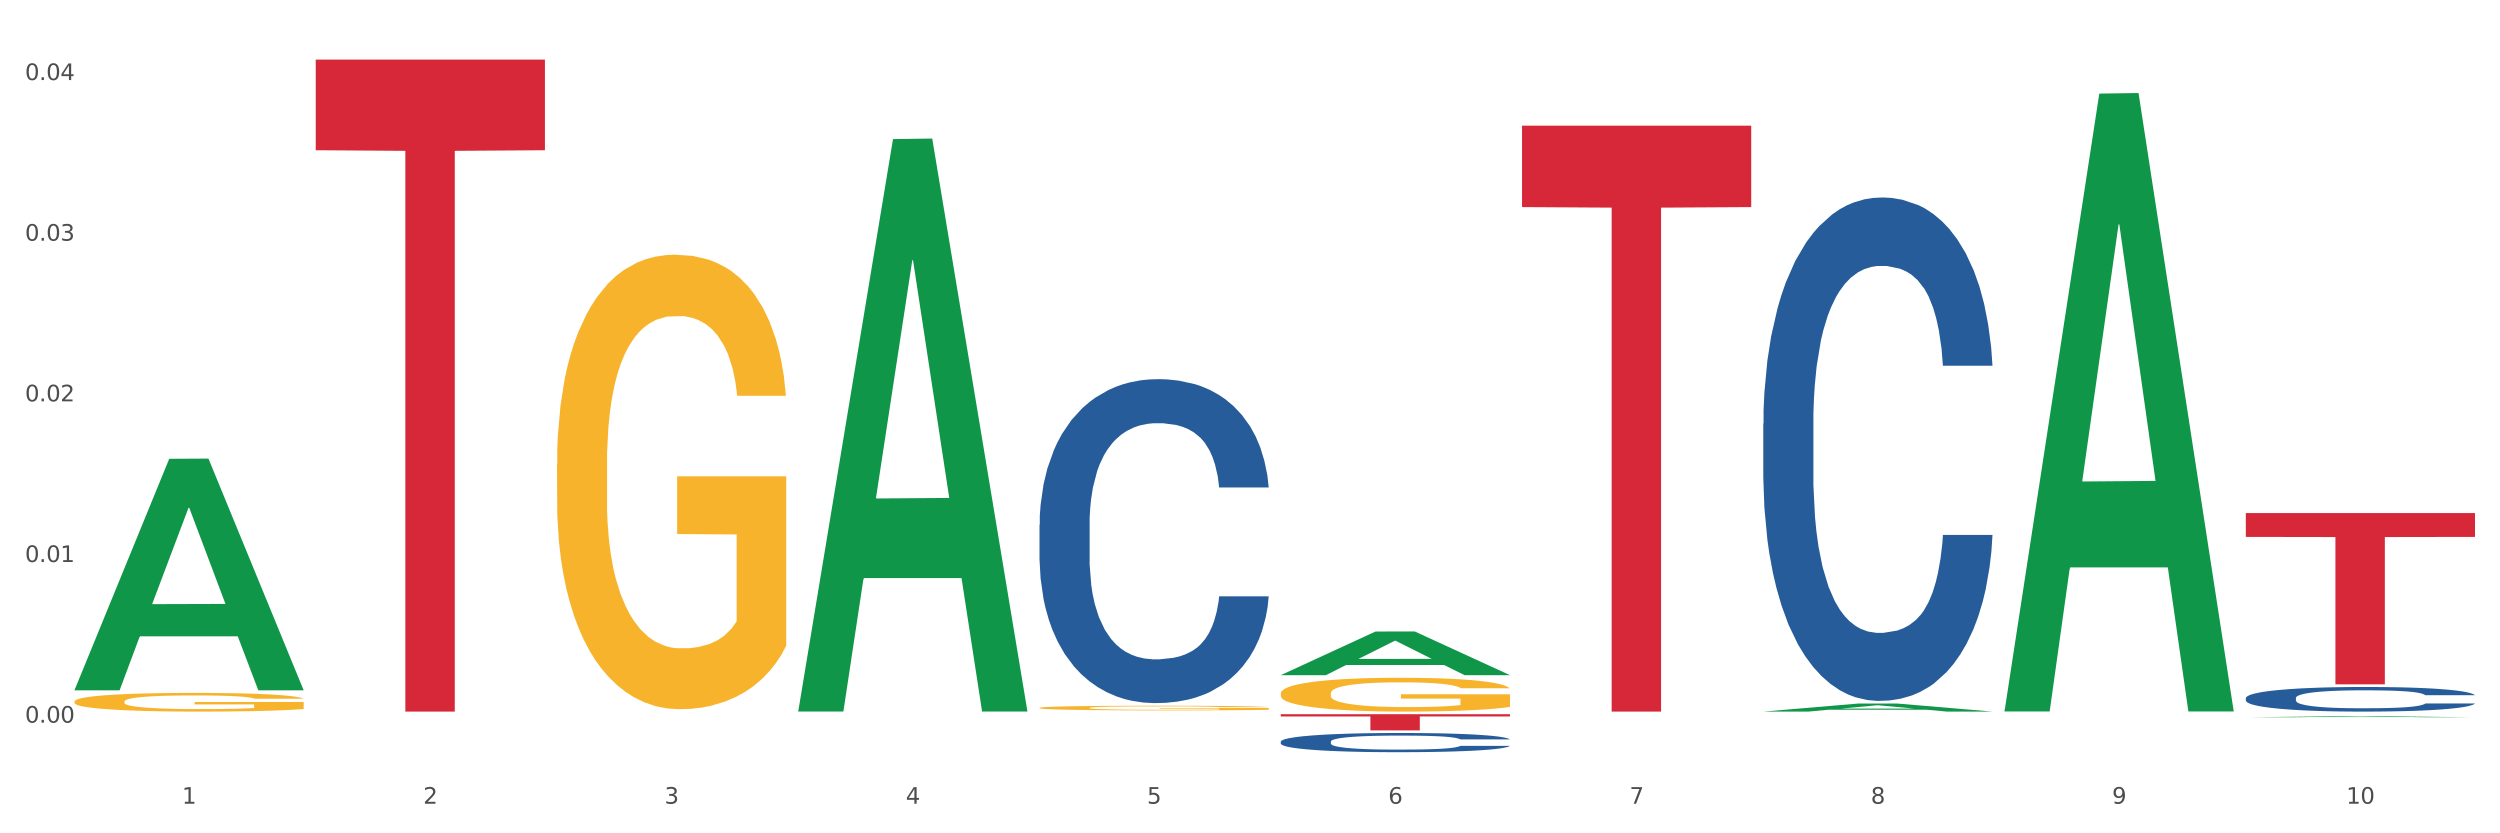
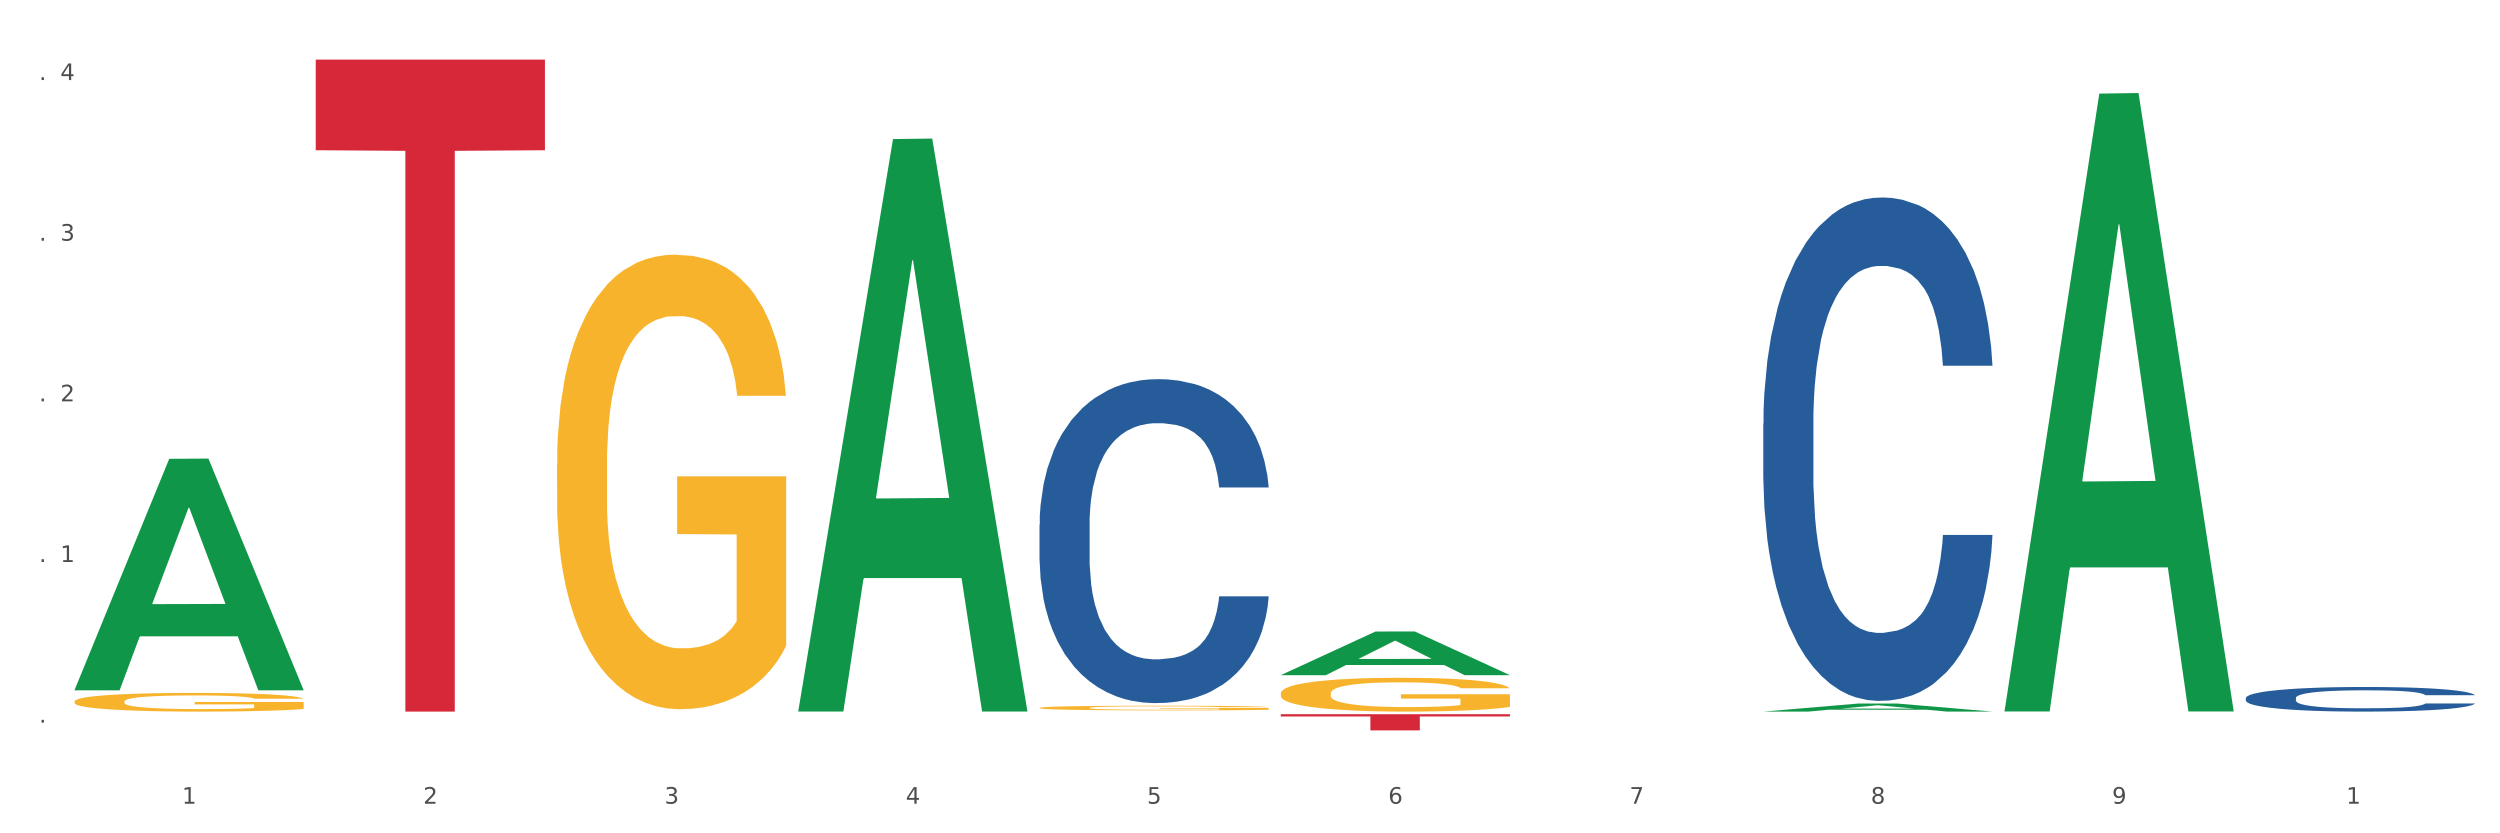
<svg xmlns="http://www.w3.org/2000/svg" xmlns:xlink="http://www.w3.org/1999/xlink" width="1080pt" height="360pt" viewBox="0 0 1080 360" version="1.1">
  <rect x="0" y="0" width="1080" height="360" fill="#333333" stroke="none" />
  <defs>
    <style type="text/css">*{stroke-linejoin: round; stroke-linecap: butt}</style>
  </defs>
  <g id="figure_1">
    <g id="patch_1">
      <path d="M 0 360  L 1080 360  L 1080 0  L 0 0  z " style="fill: #ffffff; stroke: #ffffff; stroke-linejoin: miter" />
    </g>
    <g id="axes_1">
      <g id="matplotlib.axis_1">
        <g id="xtick_1">
          <g id="text_1">
            <g style="fill: #4d4d4d" transform="translate(78.627 347.204) scale(0.096 -0.096)">
              <defs>
                <path id="DejaVuSans-31" d="M 794 531  L 1825 531  L 1825 4091  L 703 3866  L 703 4441  L 1819 4666  L 2450 4666  L 2450 531  L 3481 531  L 3481 0  L 794 0  L 794 531  z " transform="scale(0.016)" />
              </defs>
              <use xlink:href="#DejaVuSans-31" />
            </g>
          </g>
        </g>
        <g id="xtick_2">
          <g id="text_2">
            <g style="fill: #4d4d4d" transform="translate(182.851 347.204) scale(0.096 -0.096)">
              <defs>
                <path id="DejaVuSans-32" d="M 1228 531  L 3431 531  L 3431 0  L 469 0  L 469 531  Q 828 903 1448 1529  Q 2069 2156 2228 2338  Q 2531 2678 2651 2914  Q 2772 3150 2772 3378  Q 2772 3750 2511 3984  Q 2250 4219 1831 4219  Q 1534 4219 1204 4116  Q 875 4013 500 3803  L 500 4441  Q 881 4594 1212 4672  Q 1544 4750 1819 4750  Q 2544 4750 2975 4387  Q 3406 4025 3406 3419  Q 3406 3131 3298 2873  Q 3191 2616 2906 2266  Q 2828 2175 2409 1742  Q 1991 1309 1228 531  z " transform="scale(0.016)" />
              </defs>
              <use xlink:href="#DejaVuSans-32" />
            </g>
          </g>
        </g>
        <g id="xtick_3">
          <g id="text_3">
            <g style="fill: #4d4d4d" transform="translate(287.074 347.204) scale(0.096 -0.096)">
              <defs>
                <path id="DejaVuSans-33" d="M 2597 2516  Q 3050 2419 3304 2112  Q 3559 1806 3559 1356  Q 3559 666 3084 287  Q 2609 -91 1734 -91  Q 1441 -91 1130 -33  Q 819 25 488 141  L 488 750  Q 750 597 1062 519  Q 1375 441 1716 441  Q 2309 441 2620 675  Q 2931 909 2931 1356  Q 2931 1769 2642 2001  Q 2353 2234 1838 2234  L 1294 2234  L 1294 2753  L 1863 2753  Q 2328 2753 2575 2939  Q 2822 3125 2822 3475  Q 2822 3834 2567 4026  Q 2313 4219 1838 4219  Q 1578 4219 1281 4162  Q 984 4106 628 3988  L 628 4550  Q 988 4650 1302 4700  Q 1616 4750 1894 4750  Q 2613 4750 3031 4423  Q 3450 4097 3450 3541  Q 3450 3153 3228 2886  Q 3006 2619 2597 2516  z " transform="scale(0.016)" />
              </defs>
              <use xlink:href="#DejaVuSans-33" />
            </g>
          </g>
        </g>
        <g id="xtick_4">
          <g id="text_4">
            <g style="fill: #4d4d4d" transform="translate(391.298 347.204) scale(0.096 -0.096)">
              <defs>
                <path id="DejaVuSans-34" d="M 2419 4116  L 825 1625  L 2419 1625  L 2419 4116  z M 2253 4666  L 3047 4666  L 3047 1625  L 3713 1625  L 3713 1100  L 3047 1100  L 3047 0  L 2419 0  L 2419 1100  L 313 1100  L 313 1709  L 2253 4666  z " transform="scale(0.016)" />
              </defs>
              <use xlink:href="#DejaVuSans-34" />
            </g>
          </g>
        </g>
        <g id="xtick_5">
          <g id="text_5">
            <g style="fill: #4d4d4d" transform="translate(495.522 347.204) scale(0.096 -0.096)">
              <defs>
                <path id="DejaVuSans-35" d="M 691 4666  L 3169 4666  L 3169 4134  L 1269 4134  L 1269 2991  Q 1406 3038 1543 3061  Q 1681 3084 1819 3084  Q 2600 3084 3056 2656  Q 3513 2228 3513 1497  Q 3513 744 3044 326  Q 2575 -91 1722 -91  Q 1428 -91 1123 -41  Q 819 9 494 109  L 494 744  Q 775 591 1075 516  Q 1375 441 1709 441  Q 2250 441 2565 725  Q 2881 1009 2881 1497  Q 2881 1984 2565 2268  Q 2250 2553 1709 2553  Q 1456 2553 1204 2497  Q 953 2441 691 2322  L 691 4666  z " transform="scale(0.016)" />
              </defs>
              <use xlink:href="#DejaVuSans-35" />
            </g>
          </g>
        </g>
        <g id="xtick_6">
          <g id="text_6">
            <g style="fill: #4d4d4d" transform="translate(599.745 347.204) scale(0.096 -0.096)">
              <defs>
                <path id="DejaVuSans-36" d="M 2113 2584  Q 1688 2584 1439 2293  Q 1191 2003 1191 1497  Q 1191 994 1439 701  Q 1688 409 2113 409  Q 2538 409 2786 701  Q 3034 994 3034 1497  Q 3034 2003 2786 2293  Q 2538 2584 2113 2584  z M 3366 4563  L 3366 3988  Q 3128 4100 2886 4159  Q 2644 4219 2406 4219  Q 1781 4219 1451 3797  Q 1122 3375 1075 2522  Q 1259 2794 1537 2939  Q 1816 3084 2150 3084  Q 2853 3084 3261 2657  Q 3669 2231 3669 1497  Q 3669 778 3244 343  Q 2819 -91 2113 -91  Q 1303 -91 875 529  Q 447 1150 447 2328  Q 447 3434 972 4092  Q 1497 4750 2381 4750  Q 2619 4750 2861 4703  Q 3103 4656 3366 4563  z " transform="scale(0.016)" />
              </defs>
              <use xlink:href="#DejaVuSans-36" />
            </g>
          </g>
        </g>
        <g id="xtick_7">
          <g id="text_7">
            <g style="fill: #4d4d4d" transform="translate(703.969 347.204) scale(0.096 -0.096)">
              <defs>
                <path id="DejaVuSans-37" d="M 525 4666  L 3525 4666  L 3525 4397  L 1831 0  L 1172 0  L 2766 4134  L 525 4134  L 525 4666  z " transform="scale(0.016)" />
              </defs>
              <use xlink:href="#DejaVuSans-37" />
            </g>
          </g>
        </g>
        <g id="xtick_8">
          <g id="text_8">
            <g style="fill: #4d4d4d" transform="translate(808.193 347.204) scale(0.096 -0.096)">
              <defs>
                <path id="DejaVuSans-38" d="M 2034 2216  Q 1584 2216 1326 1975  Q 1069 1734 1069 1313  Q 1069 891 1326 650  Q 1584 409 2034 409  Q 2484 409 2743 651  Q 3003 894 3003 1313  Q 3003 1734 2745 1975  Q 2488 2216 2034 2216  z M 1403 2484  Q 997 2584 770 2862  Q 544 3141 544 3541  Q 544 4100 942 4425  Q 1341 4750 2034 4750  Q 2731 4750 3128 4425  Q 3525 4100 3525 3541  Q 3525 3141 3298 2862  Q 3072 2584 2669 2484  Q 3125 2378 3379 2068  Q 3634 1759 3634 1313  Q 3634 634 3220 271  Q 2806 -91 2034 -91  Q 1263 -91 848 271  Q 434 634 434 1313  Q 434 1759 690 2068  Q 947 2378 1403 2484  z M 1172 3481  Q 1172 3119 1398 2916  Q 1625 2713 2034 2713  Q 2441 2713 2670 2916  Q 2900 3119 2900 3481  Q 2900 3844 2670 4047  Q 2441 4250 2034 4250  Q 1625 4250 1398 4047  Q 1172 3844 1172 3481  z " transform="scale(0.016)" />
              </defs>
              <use xlink:href="#DejaVuSans-38" />
            </g>
          </g>
        </g>
        <g id="xtick_9">
          <g id="text_9">
            <g style="fill: #4d4d4d" transform="translate(912.416 347.204) scale(0.096 -0.096)">
              <defs>
                <path id="DejaVuSans-39" d="M 703 97  L 703 672  Q 941 559 1184 500  Q 1428 441 1663 441  Q 2288 441 2617 861  Q 2947 1281 2994 2138  Q 2813 1869 2534 1725  Q 2256 1581 1919 1581  Q 1219 1581 811 2004  Q 403 2428 403 3163  Q 403 3881 828 4315  Q 1253 4750 1959 4750  Q 2769 4750 3195 4129  Q 3622 3509 3622 2328  Q 3622 1225 3098 567  Q 2575 -91 1691 -91  Q 1453 -91 1209 -44  Q 966 3 703 97  z M 1959 2075  Q 2384 2075 2632 2365  Q 2881 2656 2881 3163  Q 2881 3666 2632 3958  Q 2384 4250 1959 4250  Q 1534 4250 1286 3958  Q 1038 3666 1038 3163  Q 1038 2656 1286 2365  Q 1534 2075 1959 2075  z " transform="scale(0.016)" />
              </defs>
              <use xlink:href="#DejaVuSans-39" />
            </g>
          </g>
        </g>
        <g id="xtick_10">
          <g id="text_10">
            <g style="fill: #4d4d4d" transform="translate(1013.586 347.204) scale(0.096 -0.096)">
              <defs>
-                 <path id="DejaVuSans-30" d="M 2034 4250  Q 1547 4250 1301 3770  Q 1056 3291 1056 2328  Q 1056 1369 1301 889  Q 1547 409 2034 409  Q 2525 409 2770 889  Q 3016 1369 3016 2328  Q 3016 3291 2770 3770  Q 2525 4250 2034 4250  z M 2034 4750  Q 2819 4750 3233 4129  Q 3647 3509 3647 2328  Q 3647 1150 3233 529  Q 2819 -91 2034 -91  Q 1250 -91 836 529  Q 422 1150 422 2328  Q 422 3509 836 4129  Q 1250 4750 2034 4750  z " transform="scale(0.016)" />
-               </defs>
+                 </defs>
              <use xlink:href="#DejaVuSans-31" />
              <use xlink:href="#DejaVuSans-30" transform="translate(63.623 0)" />
            </g>
          </g>
        </g>
        <g id="xtick_11" />
        <g id="xtick_12" />
        <g id="xtick_13" />
        <g id="xtick_14" />
        <g id="xtick_15" />
        <g id="xtick_16" />
        <g id="xtick_17" />
        <g id="xtick_18" />
        <g id="xtick_19" />
      </g>
      <g id="matplotlib.axis_2">
        <g id="ytick_1">
          <g id="text_11">
            <g style="fill: #4d4d4d" transform="translate(10.8 312.189) scale(0.096 -0.096)">
              <defs>
                <path id="DejaVuSans-2e" d="M 684 794  L 1344 794  L 1344 0  L 684 0  L 684 794  z " transform="scale(0.016)" />
              </defs>
              <use xlink:href="#DejaVuSans-30" />
              <use xlink:href="#DejaVuSans-2e" transform="translate(63.623 0)" />
              <use xlink:href="#DejaVuSans-30" transform="translate(95.41 0)" />
              <use xlink:href="#DejaVuSans-30" transform="translate(159.033 0)" />
            </g>
          </g>
        </g>
        <g id="ytick_2">
          <g id="text_12">
            <g style="fill: #4d4d4d" transform="translate(10.8 242.788) scale(0.096 -0.096)">
              <use xlink:href="#DejaVuSans-30" />
              <use xlink:href="#DejaVuSans-2e" transform="translate(63.623 0)" />
              <use xlink:href="#DejaVuSans-30" transform="translate(95.41 0)" />
              <use xlink:href="#DejaVuSans-31" transform="translate(159.033 0)" />
            </g>
          </g>
        </g>
        <g id="ytick_3">
          <g id="text_13">
            <g style="fill: #4d4d4d" transform="translate(10.8 173.387) scale(0.096 -0.096)">
              <use xlink:href="#DejaVuSans-30" />
              <use xlink:href="#DejaVuSans-2e" transform="translate(63.623 0)" />
              <use xlink:href="#DejaVuSans-30" transform="translate(95.41 0)" />
              <use xlink:href="#DejaVuSans-32" transform="translate(159.033 0)" />
            </g>
          </g>
        </g>
        <g id="ytick_4">
          <g id="text_14">
            <g style="fill: #4d4d4d" transform="translate(10.8 103.987) scale(0.096 -0.096)">
              <use xlink:href="#DejaVuSans-30" />
              <use xlink:href="#DejaVuSans-2e" transform="translate(63.623 0)" />
              <use xlink:href="#DejaVuSans-30" transform="translate(95.41 0)" />
              <use xlink:href="#DejaVuSans-33" transform="translate(159.033 0)" />
            </g>
          </g>
        </g>
        <g id="ytick_5">
          <g id="text_15">
            <g style="fill: #4d4d4d" transform="translate(10.8 34.586) scale(0.096 -0.096)">
              <use xlink:href="#DejaVuSans-30" />
              <use xlink:href="#DejaVuSans-2e" transform="translate(63.623 0)" />
              <use xlink:href="#DejaVuSans-30" transform="translate(95.41 0)" />
              <use xlink:href="#DejaVuSans-34" transform="translate(159.033 0)" />
            </g>
          </g>
        </g>
        <g id="ytick_6" />
        <g id="ytick_7" />
        <g id="ytick_8" />
        <g id="ytick_9" />
      </g>
      <g id="PolyCollection_1">
        <path d="M 32.175 298.022  L 32.277 297.928  L 73.107 198.201  L 90.051 198.107  L 131.187 298.21  L 111.589 298.21  L 102.709 274.9  L 60.552 274.9  L 60.246 275.276  L 51.671 298.21  L 32.175 298.21  L 32.175 298.022  L 65.86 260.989  L 97.401 260.895  L 81.783 219.444  L 81.579 219.256  L 81.375 219.538  L 65.758 260.895  L 65.86 260.989  L 32.175 298.022  z " clip-path="url(#p3af7f47289)" style="fill: #109648" />
-         <path d="M 970.188 221.659  L 1069.2 221.659  L 1069.2 231.94  L 1030.252 232.01  L 1030.252 295.644  L 1008.901 295.644  L 1008.901 232.01  L 970.188 231.94  L 970.188 221.728  L 970.188 221.659  z " clip-path="url(#p3af7f47289)" style="fill: #d62839" />
-         <path d="M 657.517 54.287  L 756.529 54.287  L 756.529 89.463  L 717.581 89.701  L 717.581 307.411  L 696.23 307.411  L 696.23 89.701  L 657.517 89.463  L 657.517 54.525  L 657.517 54.287  z " clip-path="url(#p3af7f47289)" style="fill: #d62839" />
        <path d="M 553.293 308.542  L 652.306 308.542  L 652.306 309.512  L 613.358 309.518  L 613.358 315.518  L 592.006 315.518  L 592.006 309.518  L 553.293 309.512  L 553.293 308.549  L 553.293 308.542  z " clip-path="url(#p3af7f47289)" style="fill: #d62839" />
        <path d="M 136.399 25.759  L 235.411 25.759  L 235.411 64.9  L 196.463 65.164  L 196.463 307.411  L 175.112 307.411  L 175.112 65.164  L 136.399 64.9  L 136.399 26.024  L 136.399 25.759  z " clip-path="url(#p3af7f47289)" style="fill: #d62839" />
        <path d="M 449.069 226.676  L 449.187 226.548  L 449.187 222.97  L 449.538 218.113  L 450.825 209.166  L 452.464 202.392  L 455.272 194.468  L 456.794 191.145  L 458.783 187.438  L 462.88 181.431  L 467.561 176.319  L 470.838 173.507  L 473.296 171.717  L 478.797 168.522  L 481.957 167.116  L 485.234 165.966  L 488.042 165.199  L 492.724 164.304  L 496.469 163.921  L 500.799 163.793  L 504.427 163.921  L 509.226 164.432  L 516.248 165.966  L 518.94 166.861  L 522.568 168.394  L 526.313 170.439  L 529.356 172.484  L 532.867 175.424  L 536.495 179.258  L 540.006 184.115  L 542.464 188.588  L 544.454 193.317  L 546.209 199.069  L 547.497 205.332  L 548.082 210.572  L 526.664 210.572  L 526.079 205.843  L 524.909 200.731  L 523.738 197.28  L 522.451 194.468  L 520.461 191.273  L 518.706 189.228  L 515.78 186.799  L 513.088 185.265  L 510.864 184.371  L 508.173 183.604  L 502.438 182.837  L 498.342 182.837  L 495.767 183.093  L 492.607 183.732  L 489.915 184.626  L 486.755 186.16  L 484.297 187.822  L 481.84 189.994  L 480.435 191.528  L 478.328 194.34  L 476.924 196.641  L 475.051 200.603  L 473.998 203.415  L 472.126 210.7  L 471.306 216.068  L 470.955 219.774  L 470.721 223.864  L 470.721 243.803  L 471.423 252.749  L 472.009 256.584  L 472.945 260.929  L 474.7 266.553  L 477.275 272.049  L 479.967 276.011  L 482.191 278.439  L 484.297 280.229  L 486.404 281.635  L 488.979 282.913  L 491.085 283.68  L 494.245 284.447  L 497.991 284.83  L 500.916 284.83  L 506.885 284.191  L 509.577 283.552  L 512.152 282.657  L 514.961 281.251  L 517.184 279.718  L 518.472 278.567  L 520.578 276.139  L 522.217 273.583  L 523.621 270.643  L 524.558 268.087  L 525.611 264.252  L 526.43 259.907  L 526.664 257.606  L 548.082 257.606  L 547.614 262.207  L 546.795 266.681  L 545.156 272.688  L 543.869 276.139  L 541.879 280.357  L 539.772 283.935  L 536.846 287.897  L 534.155 290.837  L 531.346 293.393  L 528.303 295.694  L 522.802 298.889  L 520.813 299.784  L 516.599 301.318  L 513.322 302.212  L 508.524 303.107  L 503.608 303.618  L 498.459 303.746  L 493.894 303.49  L 488.862 302.724  L 485.702 301.957  L 482.191 300.806  L 478.094 299.017  L 474.232 296.844  L 470.604 294.288  L 467.21 291.348  L 464.05 288.025  L 459.954 282.529  L 456.911 277.161  L 454.687 272.177  L 453.166 267.959  L 451.644 262.591  L 450.825 258.884  L 449.538 249.938  L 449.069 241.63  L 449.069 226.676  z " clip-path="url(#p3af7f47289)" style="fill: #255c99" />
-         <path d="M 553.293 320.379  L 553.41 320.371  L 553.41 320.159  L 553.761 319.871  L 555.049 319.34  L 556.687 318.939  L 559.496 318.469  L 561.017 318.272  L 563.007 318.052  L 567.103 317.695  L 571.785 317.392  L 575.062 317.226  L 577.52 317.119  L 583.02 316.93  L 586.18 316.847  L 589.457 316.778  L 592.266 316.733  L 596.948 316.68  L 600.693 316.657  L 605.023 316.649  L 608.651 316.657  L 613.45 316.687  L 620.472 316.778  L 623.164 316.831  L 626.792 316.922  L 630.537 317.044  L 633.58 317.165  L 637.091 317.339  L 640.719 317.567  L 644.23 317.855  L 646.688 318.12  L 648.677 318.4  L 650.433 318.742  L 651.72 319.113  L 652.306 319.424  L 630.888 319.424  L 630.303 319.143  L 629.132 318.84  L 627.962 318.635  L 626.675 318.469  L 624.685 318.279  L 622.929 318.158  L 620.004 318.014  L 617.312 317.923  L 615.088 317.87  L 612.396 317.824  L 606.661 317.779  L 602.565 317.779  L 599.99 317.794  L 596.83 317.832  L 594.139 317.885  L 590.979 317.976  L 588.521 318.074  L 586.063 318.203  L 584.659 318.294  L 582.552 318.461  L 581.148 318.598  L 579.275 318.832  L 578.222 318.999  L 576.349 319.431  L 575.53 319.75  L 575.179 319.969  L 574.945 320.212  L 574.945 321.395  L 575.647 321.925  L 576.232 322.153  L 577.168 322.41  L 578.924 322.744  L 581.499 323.07  L 584.191 323.305  L 586.414 323.449  L 588.521 323.555  L 590.628 323.638  L 593.202 323.714  L 595.309 323.759  L 598.469 323.805  L 602.214 323.828  L 605.14 323.828  L 611.109 323.79  L 613.801 323.752  L 616.375 323.699  L 619.184 323.615  L 621.408 323.524  L 622.695 323.456  L 624.802 323.312  L 626.441 323.161  L 627.845 322.986  L 628.781 322.835  L 629.835 322.607  L 630.654 322.35  L 630.888 322.213  L 652.306 322.213  L 651.837 322.486  L 651.018 322.751  L 649.38 323.108  L 648.092 323.312  L 646.103 323.562  L 643.996 323.775  L 641.07 324.01  L 638.378 324.184  L 635.569 324.336  L 632.526 324.472  L 627.026 324.661  L 625.036 324.715  L 620.823 324.805  L 617.546 324.859  L 612.747 324.912  L 607.832 324.942  L 602.682 324.95  L 598.118 324.934  L 593.085 324.889  L 589.925 324.843  L 586.414 324.775  L 582.318 324.669  L 578.456 324.54  L 574.828 324.389  L 571.434 324.214  L 568.274 324.017  L 564.177 323.691  L 561.135 323.373  L 558.911 323.077  L 557.389 322.827  L 555.868 322.509  L 555.049 322.289  L 553.761 321.758  L 553.293 321.266  L 553.293 320.379  z " clip-path="url(#p3af7f47289)" style="fill: #255c99" />
        <path d="M 761.74 183.031  L 761.857 182.833  L 761.857 177.271  L 762.208 169.724  L 763.496 155.82  L 765.134 145.293  L 767.943 132.978  L 769.465 127.814  L 771.454 122.054  L 775.551 112.719  L 780.232 104.774  L 783.509 100.404  L 785.967 97.624  L 791.467 92.658  L 794.627 90.473  L 797.904 88.686  L 800.713 87.494  L 805.395 86.104  L 809.14 85.508  L 813.47 85.309  L 817.098 85.508  L 821.897 86.302  L 828.919 88.686  L 831.611 90.076  L 835.239 92.46  L 838.984 95.638  L 842.027 98.815  L 845.538 103.384  L 849.166 109.342  L 852.677 116.89  L 855.135 123.842  L 857.125 131.191  L 858.88 140.129  L 860.168 149.861  L 860.753 158.005  L 839.335 158.005  L 838.75 150.656  L 837.58 142.711  L 836.409 137.348  L 835.122 132.978  L 833.132 128.013  L 831.377 124.835  L 828.451 121.061  L 825.759 118.678  L 823.535 117.287  L 820.843 116.096  L 815.109 114.904  L 811.012 114.904  L 808.438 115.301  L 805.278 116.294  L 802.586 117.685  L 799.426 120.068  L 796.968 122.65  L 794.51 126.027  L 793.106 128.41  L 790.999 132.78  L 789.595 136.355  L 787.722 142.512  L 786.669 146.882  L 784.796 158.203  L 783.977 166.546  L 783.626 172.306  L 783.392 178.662  L 783.392 209.647  L 784.094 223.55  L 784.679 229.509  L 785.616 236.262  L 787.371 245.001  L 789.946 253.542  L 792.638 259.699  L 794.862 263.473  L 796.968 266.254  L 799.075 268.439  L 801.65 270.425  L 803.756 271.617  L 806.916 272.808  L 810.661 273.404  L 813.587 273.404  L 819.556 272.411  L 822.248 271.418  L 824.823 270.028  L 827.632 267.843  L 829.855 265.459  L 831.143 263.672  L 833.249 259.898  L 834.888 255.926  L 836.292 251.357  L 837.229 247.385  L 838.282 241.426  L 839.101 234.673  L 839.335 231.098  L 860.753 231.098  L 860.285 238.248  L 859.465 245.2  L 857.827 254.535  L 856.539 259.898  L 854.55 266.452  L 852.443 272.014  L 849.517 278.171  L 846.825 282.739  L 844.017 286.712  L 840.974 290.287  L 835.473 295.253  L 833.483 296.643  L 829.27 299.026  L 825.993 300.417  L 821.195 301.807  L 816.279 302.602  L 811.13 302.8  L 806.565 302.403  L 801.533 301.211  L 798.373 300.02  L 794.862 298.232  L 790.765 295.451  L 786.903 292.075  L 783.275 288.102  L 779.881 283.534  L 776.721 278.37  L 772.625 269.829  L 769.582 261.487  L 767.358 253.741  L 765.837 247.186  L 764.315 238.844  L 763.496 233.084  L 762.208 219.18  L 761.74 206.27  L 761.74 183.031  z " clip-path="url(#p3af7f47289)" style="fill: #255c99" />
        <path d="M 970.188 301.554  L 970.305 301.544  L 970.305 301.272  L 970.656 300.903  L 971.943 300.223  L 973.582 299.708  L 976.39 299.106  L 977.912 298.853  L 979.902 298.572  L 983.998 298.115  L 988.679 297.727  L 991.956 297.513  L 994.414 297.377  L 999.915 297.134  L 1003.075 297.027  L 1006.352 296.94  L 1009.161 296.882  L 1013.842 296.814  L 1017.587 296.784  L 1021.917 296.775  L 1025.546 296.784  L 1030.344 296.823  L 1037.366 296.94  L 1040.058 297.008  L 1043.686 297.124  L 1047.431 297.28  L 1050.474 297.435  L 1053.985 297.659  L 1057.613 297.95  L 1061.125 298.319  L 1063.582 298.659  L 1065.572 299.018  L 1067.327 299.456  L 1068.615 299.932  L 1069.2 300.33  L 1047.782 300.33  L 1047.197 299.97  L 1046.027 299.582  L 1044.857 299.32  L 1043.569 299.106  L 1041.58 298.863  L 1039.824 298.708  L 1036.898 298.523  L 1034.206 298.407  L 1031.983 298.339  L 1029.291 298.28  L 1023.556 298.222  L 1019.46 298.222  L 1016.885 298.241  L 1013.725 298.29  L 1011.033 298.358  L 1007.873 298.475  L 1005.415 298.601  L 1002.958 298.766  L 1001.553 298.882  L 999.447 299.096  L 998.042 299.271  L 996.17 299.572  L 995.116 299.786  L 993.244 300.34  L 992.424 300.747  L 992.073 301.029  L 991.839 301.34  L 991.839 302.855  L 992.541 303.535  L 993.127 303.827  L 994.063 304.157  L 995.818 304.584  L 998.393 305.002  L 1001.085 305.303  L 1003.309 305.488  L 1005.415 305.624  L 1007.522 305.731  L 1010.097 305.828  L 1012.203 305.886  L 1015.363 305.944  L 1019.109 305.973  L 1022.035 305.973  L 1028.003 305.925  L 1030.695 305.876  L 1033.27 305.808  L 1036.079 305.701  L 1038.303 305.585  L 1039.59 305.497  L 1041.697 305.313  L 1043.335 305.119  L 1044.739 304.895  L 1045.676 304.701  L 1046.729 304.409  L 1047.548 304.079  L 1047.782 303.904  L 1069.2 303.904  L 1068.732 304.254  L 1067.913 304.594  L 1066.274 305.051  L 1064.987 305.313  L 1062.997 305.633  L 1060.89 305.905  L 1057.965 306.206  L 1055.273 306.43  L 1052.464 306.624  L 1049.421 306.799  L 1043.92 307.042  L 1041.931 307.11  L 1037.717 307.226  L 1034.44 307.294  L 1029.642 307.362  L 1024.726 307.401  L 1019.577 307.411  L 1015.012 307.392  L 1009.98 307.333  L 1006.82 307.275  L 1003.309 307.188  L 999.212 307.052  L 995.35 306.886  L 991.722 306.692  L 988.328 306.469  L 985.168 306.216  L 981.072 305.799  L 978.029 305.391  L 975.805 305.012  L 974.284 304.691  L 972.762 304.283  L 971.943 304.002  L 970.656 303.322  L 970.188 302.69  L 970.188 301.554  z " clip-path="url(#p3af7f47289)" style="fill: #255c99" />
        <path d="M 32.175 303.07  L 32.292 303.063  L 32.292 302.797  L 32.526 302.569  L 33.695 302.016  L 35.448 301.559  L 36.734 301.316  L 38.02 301.117  L 39.54 300.918  L 41.41 300.712  L 44.8 300.41  L 46.904 300.255  L 49.476 300.093  L 54.152 299.857  L 57.542 299.724  L 61.049 299.614  L 66.777 299.481  L 70.517 299.422  L 74.492 299.378  L 79.285 299.348  L 82.909 299.341  L 90.858 299.363  L 97.638 299.43  L 100.911 299.481  L 105.119 299.57  L 107.34 299.629  L 110.964 299.746  L 114.705 299.901  L 117.277 300.034  L 121.134 300.284  L 124.057 300.535  L 126.745 300.845  L 128.148 301.058  L 129.2 301.257  L 130.135 301.486  L 131.071 301.847  L 110.029 301.847  L 109.211 301.589  L 107.925 301.346  L 106.054 301.11  L 104.418 300.962  L 101.612 300.778  L 99.041 300.66  L 96.352 300.572  L 93.079 300.498  L 90.507 300.461  L 86.883 300.432  L 79.752 300.439  L 74.96 300.498  L 71.686 300.572  L 69.582 300.638  L 67.712 300.712  L 65.608 300.815  L 63.153 300.97  L 61.399 301.11  L 59.646 301.287  L 58.243 301.464  L 56.957 301.67  L 55.905 301.891  L 55.087 302.119  L 54.386 302.4  L 53.801 302.864  L 53.801 303.873  L 54.035 304.102  L 54.619 304.404  L 55.321 304.633  L 56.49 304.905  L 57.542 305.089  L 59.529 305.355  L 61.75 305.576  L 63.504 305.716  L 65.257 305.834  L 68.296 305.996  L 71.686 306.129  L 74.609 306.21  L 78.583 306.283  L 81.272 306.313  L 83.61 306.328  L 89.338 306.328  L 93.429 306.305  L 97.988 306.254  L 101.495 306.188  L 104.418 306.107  L 107.691 305.974  L 109.795 305.849  L 109.795 304.308  L 84.078 304.301  L 84.078 303.277  L 131.187 303.277  L 131.187 306.283  L 129.2 306.438  L 126.979 306.578  L 124.641 306.703  L 121.134 306.858  L 116.926 307.006  L 113.185 307.109  L 109.211 307.197  L 104.535 307.278  L 98.456 307.352  L 94.715 307.381  L 90.039 307.404  L 84.545 307.411  L 79.752 307.396  L 75.076 307.359  L 70.167 307.293  L 65.374 307.197  L 61.75 307.101  L 58.126 306.984  L 54.269 306.829  L 51.229 306.681  L 48.891 306.549  L 46.32 306.379  L 43.514 306.158  L 41.41 305.959  L 39.54 305.753  L 37.552 305.487  L 36.15 305.259  L 34.747 304.972  L 33.928 304.758  L 32.993 304.426  L 32.292 303.962  L 32.175 303.07  z " clip-path="url(#p3af7f47289)" style="fill: #f7b32b" />
        <path d="M 240.622 200.759  L 240.739 200.579  L 240.739 194.123  L 240.973 188.564  L 242.142 175.113  L 243.895 163.995  L 245.181 158.076  L 246.467 153.234  L 247.987 148.392  L 249.857 143.371  L 253.247 136.018  L 255.351 132.252  L 257.923 128.306  L 262.599 122.568  L 265.989 119.34  L 269.496 116.65  L 275.224 113.422  L 278.965 111.987  L 282.939 110.911  L 287.732 110.193  L 291.356 110.014  L 299.305 110.552  L 306.085 112.166  L 309.358 113.422  L 313.566 115.574  L 315.788 117.008  L 319.411 119.878  L 323.152 123.644  L 325.724 126.872  L 329.581 132.969  L 332.504 139.067  L 335.193 146.599  L 336.595 151.8  L 337.647 156.642  L 338.583 162.201  L 339.518 170.989  L 318.476 170.989  L 317.658 164.712  L 316.372 158.794  L 314.502 153.055  L 312.865 149.468  L 310.06 144.985  L 307.488 142.115  L 304.799 139.963  L 301.526 138.17  L 298.954 137.273  L 295.33 136.556  L 288.2 136.735  L 283.407 138.17  L 280.134 139.963  L 278.03 141.577  L 276.159 143.371  L 274.055 145.881  L 271.6 149.648  L 269.847 153.055  L 268.093 157.359  L 266.69 161.663  L 265.405 166.685  L 264.352 172.065  L 263.534 177.624  L 262.833 184.439  L 262.248 195.737  L 262.248 220.306  L 262.482 225.866  L 263.067 233.218  L 263.768 238.778  L 264.937 245.413  L 265.989 249.897  L 267.976 256.353  L 270.197 261.733  L 271.951 265.14  L 273.704 268.01  L 276.744 271.955  L 280.134 275.183  L 283.056 277.156  L 287.031 278.949  L 289.719 279.667  L 292.057 280.025  L 297.785 280.025  L 301.877 279.487  L 306.436 278.232  L 309.943 276.618  L 312.865 274.645  L 316.138 271.417  L 318.242 268.369  L 318.242 230.887  L 292.525 230.708  L 292.525 205.78  L 339.635 205.78  L 339.635 278.949  L 337.647 282.715  L 335.426 286.123  L 333.088 289.172  L 329.581 292.938  L 325.373 296.524  L 321.632 299.035  L 317.658 301.187  L 312.982 303.16  L 306.903 304.953  L 303.163 305.671  L 298.487 306.209  L 292.992 306.388  L 288.2 306.029  L 283.524 305.133  L 278.614 303.519  L 273.821 301.187  L 270.197 298.856  L 266.574 295.986  L 262.716 292.22  L 259.677 288.634  L 257.339 285.405  L 254.767 281.281  L 251.961 275.901  L 249.857 271.059  L 247.987 266.037  L 246 259.581  L 244.597 254.022  L 243.194 247.027  L 242.376 241.827  L 241.441 233.757  L 240.739 222.458  L 240.622 200.759  z " clip-path="url(#p3af7f47289)" style="fill: #f7b32b" />
        <path d="M 344.846 306.91  L 344.948 306.677  L 385.778 60.083  L 402.722 59.851  L 443.858 307.375  L 424.26 307.375  L 415.379 249.735  L 373.223 249.735  L 372.916 250.665  L 364.342 307.375  L 344.846 307.375  L 344.846 306.91  L 378.53 215.338  L 410.072 215.105  L 394.454 112.61  L 394.25 112.145  L 394.046 112.842  L 378.428 215.105  L 378.53 215.338  L 344.846 306.91  z " clip-path="url(#p3af7f47289)" style="fill: #109648" />
        <path d="M 553.293 291.64  L 553.395 291.623  L 594.225 272.813  L 611.169 272.795  L 652.306 291.676  L 632.707 291.676  L 623.827 287.279  L 581.67 287.279  L 581.364 287.35  L 572.789 291.676  L 553.293 291.676  L 553.293 291.64  L 586.978 284.655  L 618.519 284.638  L 602.901 276.82  L 602.697 276.784  L 602.493 276.837  L 586.876 284.638  L 586.978 284.655  L 553.293 291.64  z " clip-path="url(#p3af7f47289)" style="fill: #109648" />
        <path d="M 761.74 307.404  L 761.842 307.401  L 802.672 303.935  L 819.617 303.931  L 860.753 307.411  L 841.154 307.411  L 832.274 306.601  L 790.117 306.601  L 789.811 306.614  L 781.237 307.411  L 761.74 307.411  L 761.74 307.404  L 795.425 306.117  L 826.966 306.114  L 811.349 304.673  L 811.144 304.667  L 810.94 304.676  L 795.323 306.114  L 795.425 306.117  L 761.74 307.404  z " clip-path="url(#p3af7f47289)" style="fill: #109648" />
        <path d="M 865.964 306.837  L 866.066 306.586  L 906.896 40.435  L 923.84 40.184  L 964.976 307.339  L 945.378 307.339  L 936.498 245.128  L 894.341 245.128  L 894.034 246.132  L 885.46 307.339  L 865.964 307.339  L 865.964 306.837  L 899.649 208.003  L 931.19 207.752  L 915.572 97.127  L 915.368 96.625  L 915.164 97.378  L 899.547 207.752  L 899.649 208.003  L 865.964 306.837  z " clip-path="url(#p3af7f47289)" style="fill: #109648" />
        <path d="M 553.293 299.555  L 553.41 299.542  L 553.41 299.062  L 553.644 298.649  L 554.813 297.648  L 556.566 296.821  L 557.852 296.381  L 559.138 296.021  L 560.658 295.661  L 562.528 295.288  L 565.918 294.741  L 568.022 294.461  L 570.594 294.167  L 575.27 293.74  L 578.66 293.5  L 582.167 293.3  L 587.895 293.06  L 591.636 292.954  L 595.61 292.874  L 600.403 292.82  L 604.027 292.807  L 611.976 292.847  L 618.756 292.967  L 622.029 293.06  L 626.237 293.22  L 628.458 293.327  L 632.082 293.54  L 635.823 293.82  L 638.395 294.061  L 642.252 294.514  L 645.175 294.967  L 647.863 295.528  L 649.266 295.914  L 650.318 296.275  L 651.253 296.688  L 652.189 297.341  L 631.147 297.341  L 630.329 296.875  L 629.043 296.435  L 627.173 296.008  L 625.536 295.741  L 622.73 295.408  L 620.159 295.194  L 617.47 295.034  L 614.197 294.901  L 611.625 294.834  L 608.001 294.781  L 600.87 294.794  L 596.078 294.901  L 592.805 295.034  L 590.7 295.154  L 588.83 295.288  L 586.726 295.474  L 584.271 295.754  L 582.518 296.008  L 580.764 296.328  L 579.361 296.648  L 578.075 297.021  L 577.023 297.421  L 576.205 297.835  L 575.504 298.342  L 574.919 299.182  L 574.919 301.009  L 575.153 301.423  L 575.737 301.969  L 576.439 302.383  L 577.608 302.876  L 578.66 303.21  L 580.647 303.69  L 582.868 304.09  L 584.622 304.343  L 586.375 304.557  L 589.415 304.85  L 592.805 305.09  L 595.727 305.237  L 599.702 305.37  L 602.39 305.424  L 604.728 305.45  L 610.456 305.45  L 614.548 305.41  L 619.107 305.317  L 622.613 305.197  L 625.536 305.05  L 628.809 304.81  L 630.913 304.583  L 630.913 301.796  L 605.196 301.783  L 605.196 299.929  L 652.306 299.929  L 652.306 305.37  L 650.318 305.65  L 648.097 305.904  L 645.759 306.131  L 642.252 306.411  L 638.044 306.677  L 634.303 306.864  L 630.329 307.024  L 625.653 307.171  L 619.574 307.304  L 615.833 307.358  L 611.158 307.398  L 605.663 307.411  L 600.87 307.384  L 596.195 307.318  L 591.285 307.198  L 586.492 307.024  L 582.868 306.851  L 579.244 306.637  L 575.387 306.357  L 572.347 306.091  L 570.009 305.851  L 567.438 305.544  L 564.632 305.144  L 562.528 304.784  L 560.658 304.41  L 558.67 303.93  L 557.268 303.517  L 555.865 302.996  L 555.047 302.61  L 554.111 302.009  L 553.41 301.169  L 553.293 299.555  z " clip-path="url(#p3af7f47289)" style="fill: #f7b32b" />
        <path d="M 449.069 305.808  L 449.186 305.807  L 449.186 305.74  L 449.42 305.683  L 450.589 305.545  L 452.343 305.431  L 453.628 305.37  L 454.914 305.321  L 456.434 305.271  L 458.304 305.219  L 461.694 305.144  L 463.799 305.105  L 466.37 305.065  L 471.046 305.006  L 474.436 304.973  L 477.943 304.945  L 483.671 304.912  L 487.412 304.897  L 491.386 304.886  L 496.179 304.879  L 499.803 304.877  L 507.752 304.883  L 514.532 304.899  L 517.805 304.912  L 522.014 304.934  L 524.235 304.949  L 527.859 304.978  L 531.599 305.017  L 534.171 305.05  L 538.029 305.113  L 540.951 305.175  L 543.64 305.253  L 545.043 305.306  L 546.095 305.356  L 547.03 305.413  L 547.965 305.503  L 526.923 305.503  L 526.105 305.439  L 524.819 305.378  L 522.949 305.319  L 521.312 305.282  L 518.507 305.236  L 515.935 305.207  L 513.246 305.185  L 509.973 305.166  L 507.401 305.157  L 503.778 305.15  L 496.647 305.151  L 491.854 305.166  L 488.581 305.185  L 486.477 305.201  L 484.606 305.219  L 482.502 305.245  L 480.047 305.284  L 478.294 305.319  L 476.54 305.363  L 475.138 305.407  L 473.852 305.459  L 472.8 305.514  L 471.981 305.571  L 471.28 305.641  L 470.696 305.757  L 470.696 306.009  L 470.929 306.066  L 471.514 306.142  L 472.215 306.199  L 473.384 306.267  L 474.436 306.313  L 476.424 306.379  L 478.645 306.434  L 480.398 306.469  L 482.152 306.499  L 485.191 306.539  L 488.581 306.572  L 491.503 306.593  L 495.478 306.611  L 498.167 306.618  L 500.505 306.622  L 506.232 306.622  L 510.324 306.616  L 514.883 306.604  L 518.39 306.587  L 521.312 306.567  L 524.585 306.534  L 526.69 306.502  L 526.69 306.118  L 500.972 306.116  L 500.972 305.86  L 548.082 305.86  L 548.082 306.611  L 546.095 306.65  L 543.874 306.685  L 541.536 306.716  L 538.029 306.755  L 533.82 306.791  L 530.08 306.817  L 526.105 306.839  L 521.429 306.859  L 515.351 306.878  L 511.61 306.885  L 506.934 306.891  L 501.44 306.893  L 496.647 306.889  L 491.971 306.88  L 487.061 306.863  L 482.268 306.839  L 478.645 306.815  L 475.021 306.786  L 471.163 306.747  L 468.124 306.71  L 465.786 306.677  L 463.214 306.635  L 460.409 306.58  L 458.304 306.53  L 456.434 306.478  L 454.447 306.412  L 453.044 306.355  L 451.641 306.283  L 450.823 306.23  L 449.888 306.147  L 449.186 306.031  L 449.069 305.808  z " clip-path="url(#p3af7f47289)" style="fill: #f7b32b" />
-         <path d="M 970.188 309.872  L 970.29 309.872  L 1011.12 309.408  L 1028.064 309.408  L 1069.2 309.873  L 1049.602 309.873  L 1040.721 309.765  L 998.564 309.765  L 998.258 309.767  L 989.684 309.873  L 970.188 309.873  L 970.188 309.872  L 1003.872 309.7  L 1035.413 309.7  L 1019.796 309.507  L 1019.592 309.506  L 1019.388 309.507  L 1003.77 309.7  L 1003.872 309.7  L 970.188 309.872  z " clip-path="url(#p3af7f47289)" style="fill: #109648" />
      </g>
    </g>
  </g>
  <defs>
    <clipPath id="p3af7f47289">
      <rect x="32.175" y="10.8" width="1037.025" height="329.109" />
    </clipPath>
  </defs>
</svg>